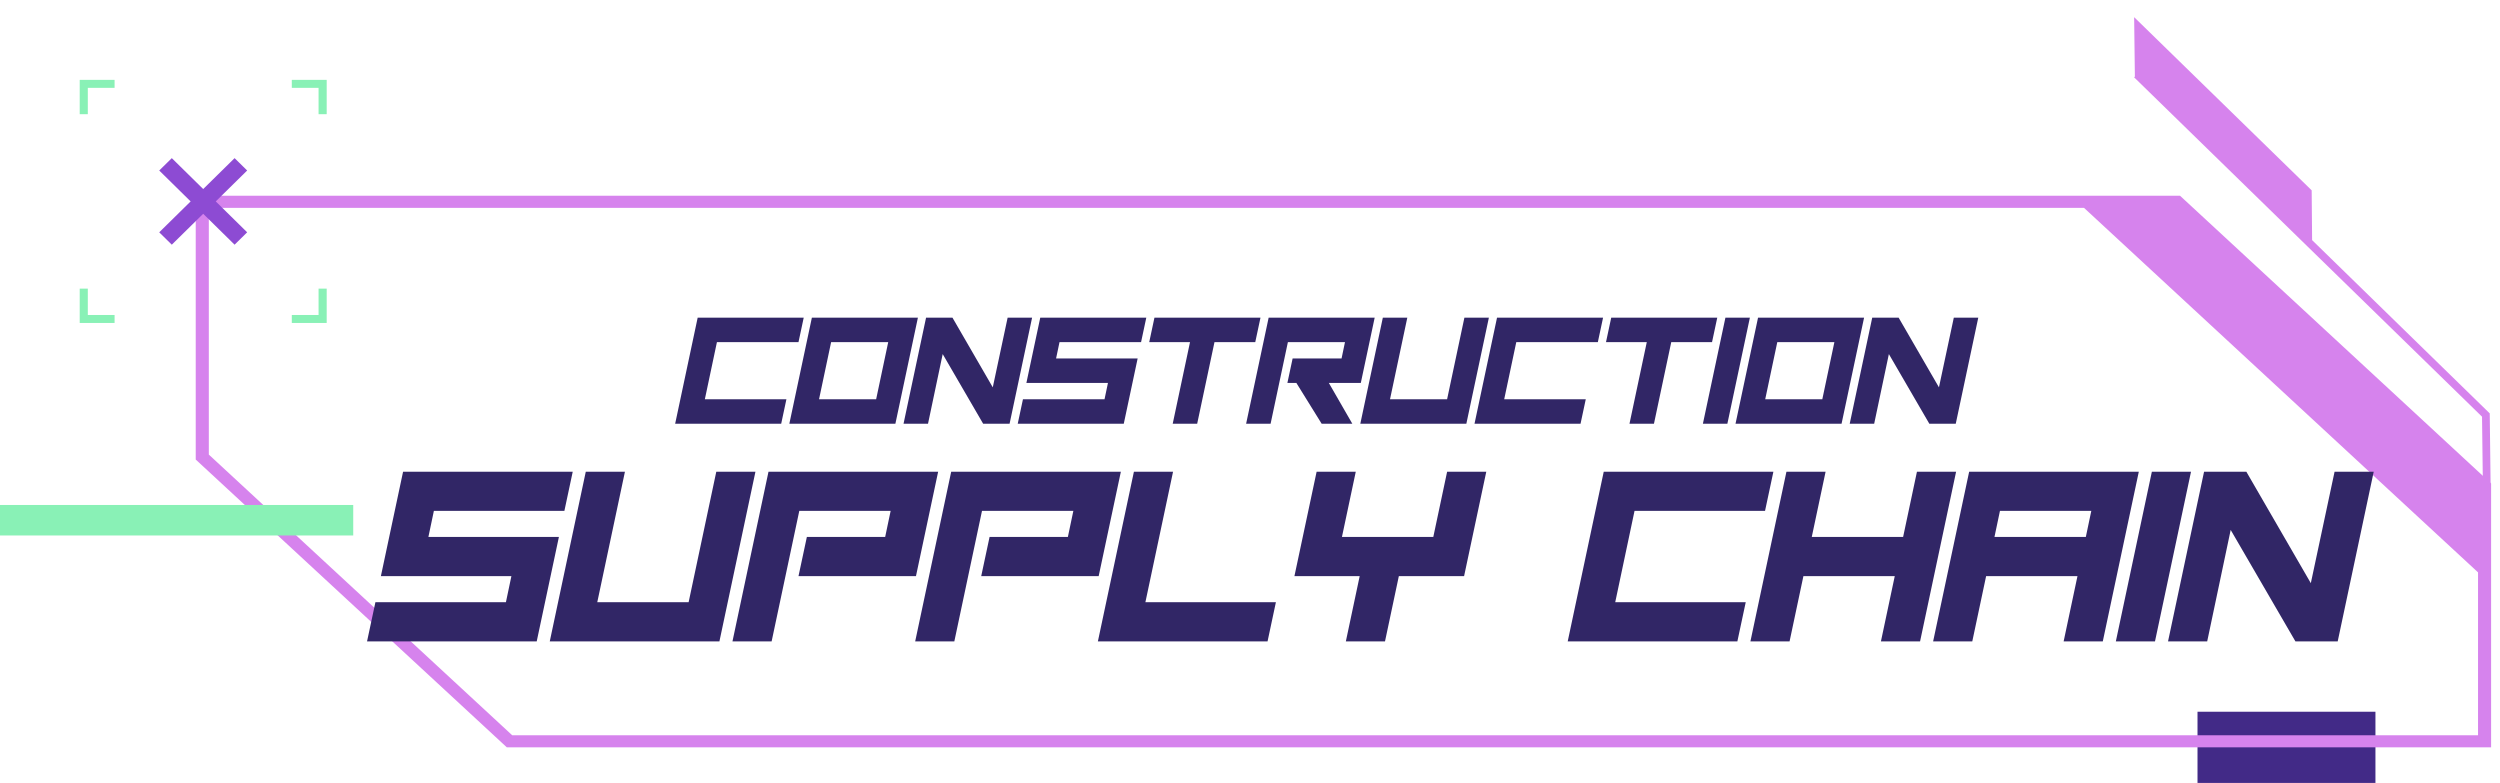
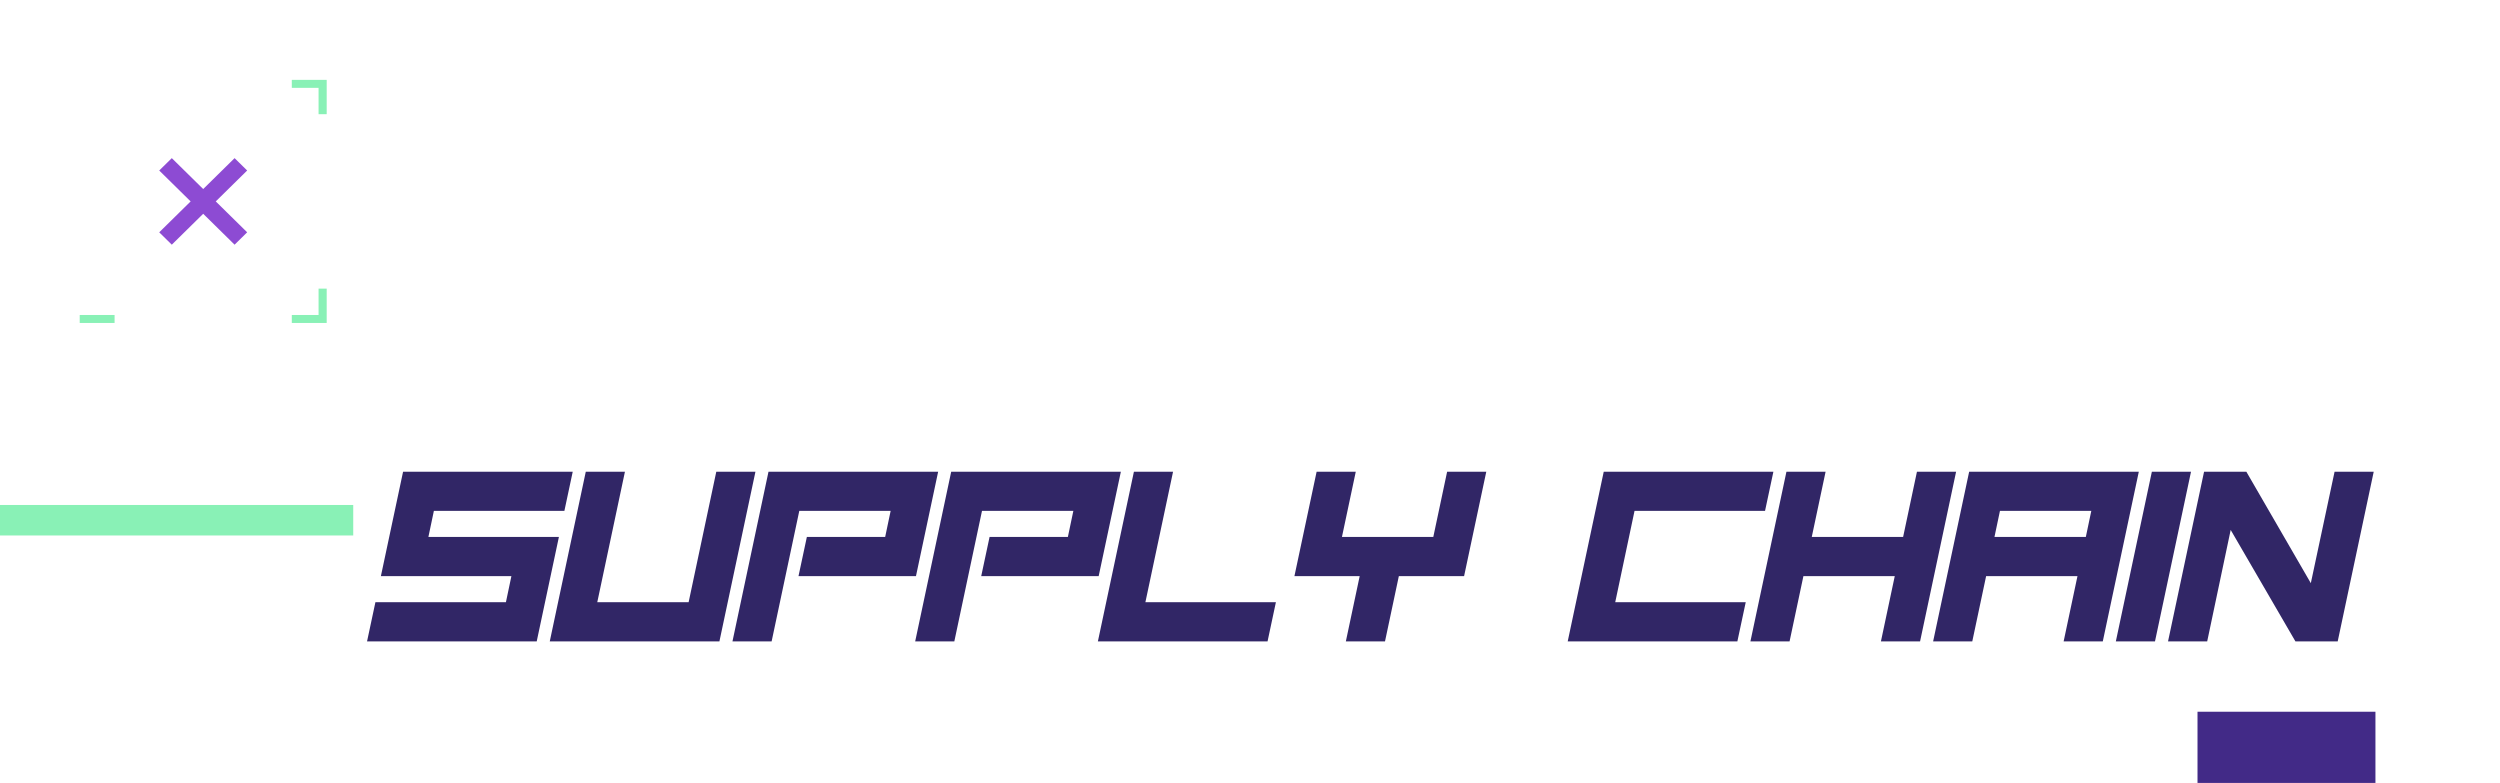
<svg xmlns="http://www.w3.org/2000/svg" width="281" height="88" viewBox="0 0 281 88" fill="none">
  <path d="M267 80H247V88H267V80Z" fill="#422A87" />
-   <path d="M23.472 51.095L57.575 82.645H278.531V64.335L234.241 23.361H23.472V51.095ZM245.034 22L280 54.342V84H56.966L22 51.654V22H245.034Z" fill="#D683ED" />
-   <path d="M239.878 1.928L239.96 8.607L239.877 8.693L278.98 46.837L279.09 55.696L279.96 55.687L279.846 46.465L259.881 26.99L259.832 21.393L239.878 1.928Z" fill="#D683ED" />
  <path d="M39.704 56.759H0V60.187H39.704V56.759Z" fill="#89F1B6" />
  <path d="M17.897 26.112L19.31 27.503L27.781 19.165L26.368 17.775L17.897 26.112Z" fill="#8D4BD3" />
  <path d="M26.368 27.503L27.781 26.112L19.311 17.775L17.897 19.165L26.368 27.503Z" fill="#8D4BD3" />
  <path d="M35.807 12.835H36.72V8.977H32.798V9.874H35.807V12.835Z" fill="#89F1B6" />
-   <path d="M8.959 36.301H12.879V35.404H9.87V32.442H8.959V36.301Z" fill="#89F1B6" />
-   <path d="M8.959 12.835H9.87V9.874H12.879V8.977H8.959V12.835Z" fill="#89F1B6" />
+   <path d="M8.959 36.301H12.879V35.404H9.87H8.959V36.301Z" fill="#89F1B6" />
  <path d="M32.798 36.301H36.72V32.442H35.807V35.404H32.798V36.301Z" fill="#89F1B6" />
-   <path d="M90.337 35.709L89.75 38.459H80.582L79.225 44.877H88.393L87.806 47.627H75.888L78.418 35.709H90.337ZM91.254 35.709H103.172L100.642 47.627H88.723L91.254 35.709ZM93.417 38.459L92.06 44.877H98.478L99.835 38.459H93.417ZM105.959 39.798L104.309 47.627H101.558L104.089 35.709H107.059L111.588 43.538L113.257 35.709H116.007L113.477 47.627H110.506L105.959 39.798ZM128.843 35.709L128.256 38.459H119.088L118.703 40.293H127.871L126.312 47.627H114.394L114.98 44.877H124.149L124.534 43.043H115.366L116.924 35.709H128.843ZM136.507 38.459L134.563 47.627H131.813L133.757 38.459H129.173L129.759 35.709H141.678L141.091 38.459H136.507ZM152.001 47.627H148.554L145.712 43.043H144.703L145.29 40.293H150.791L151.176 38.459H144.758L142.815 47.627H140.064L142.595 35.709H154.513L152.955 43.043H149.361L152.001 47.627ZM162.654 44.877L164.598 35.709H167.349L164.818 47.627H152.9L155.43 35.709H158.18L156.237 44.877H162.654ZM180.184 35.709L179.597 38.459H170.429L169.072 44.877H178.24L177.653 47.627H165.735L168.265 35.709H180.184ZM187.848 38.459L185.905 47.627H183.154L185.098 38.459H180.514L181.101 35.709H193.019L192.432 38.459H187.848ZM194.156 47.627H191.406L193.936 35.709H196.686L194.156 47.627ZM197.603 35.709H209.522L206.991 47.627H195.073L197.603 35.709ZM199.767 38.459L198.41 44.877H204.828L206.184 38.459H199.767ZM212.309 39.798L210.658 47.627H207.908L210.438 35.709H213.409L217.938 43.538L219.607 35.709H222.357L219.827 47.627H216.856L212.309 39.798Z" fill="#312666" />
  <path d="M64.375 53.021L63.437 57.421H48.768L48.151 60.355H62.82L60.327 72.09H41.257L42.196 67.69H56.865L57.481 64.756H42.812L45.306 53.021H64.375ZM77.401 67.69L80.511 53.021H84.912L80.863 72.09H61.794L65.842 53.021H70.243L67.133 67.69H77.401ZM89.841 57.421L86.731 72.09H82.33L86.379 53.021H105.448L102.955 64.756H89.752L90.691 60.355H99.493L100.109 57.421H89.841ZM110.377 57.421L107.267 72.09H102.867L106.915 53.021H125.985L123.491 64.756H110.289L111.228 60.355H120.029L120.645 57.421H110.377ZM143.411 67.69L142.473 72.09H123.403L127.452 53.021H131.852L128.742 67.69H143.411ZM152.829 64.756H145.494L147.988 53.021H152.389L150.834 60.355H161.102L162.657 53.021H167.058L164.564 64.756H157.23L155.675 72.09H151.274L152.829 64.756ZM199.329 53.021L198.391 57.421H183.722L181.551 67.69H196.22L195.281 72.09H176.211L180.26 53.021H199.329ZM215.817 72.09H211.417L212.971 64.756H202.703L201.148 72.09H196.748L200.796 53.021H205.197L203.642 60.355H213.91L215.465 53.021H219.866L215.817 72.09ZM236.354 72.09H231.953L233.508 64.756H223.24L221.685 72.09H217.284L221.333 53.021H240.402L236.354 72.09ZM234.447 60.355L235.063 57.421H224.795L224.178 60.355H234.447ZM242.221 72.09H237.821L241.869 53.021H246.27L242.221 72.09ZM250.729 59.563L248.089 72.09H243.688L247.737 53.021H252.489L259.736 65.548L262.406 53.021H266.806L262.758 72.09H258.005L250.729 59.563Z" fill="#312666" />
</svg>